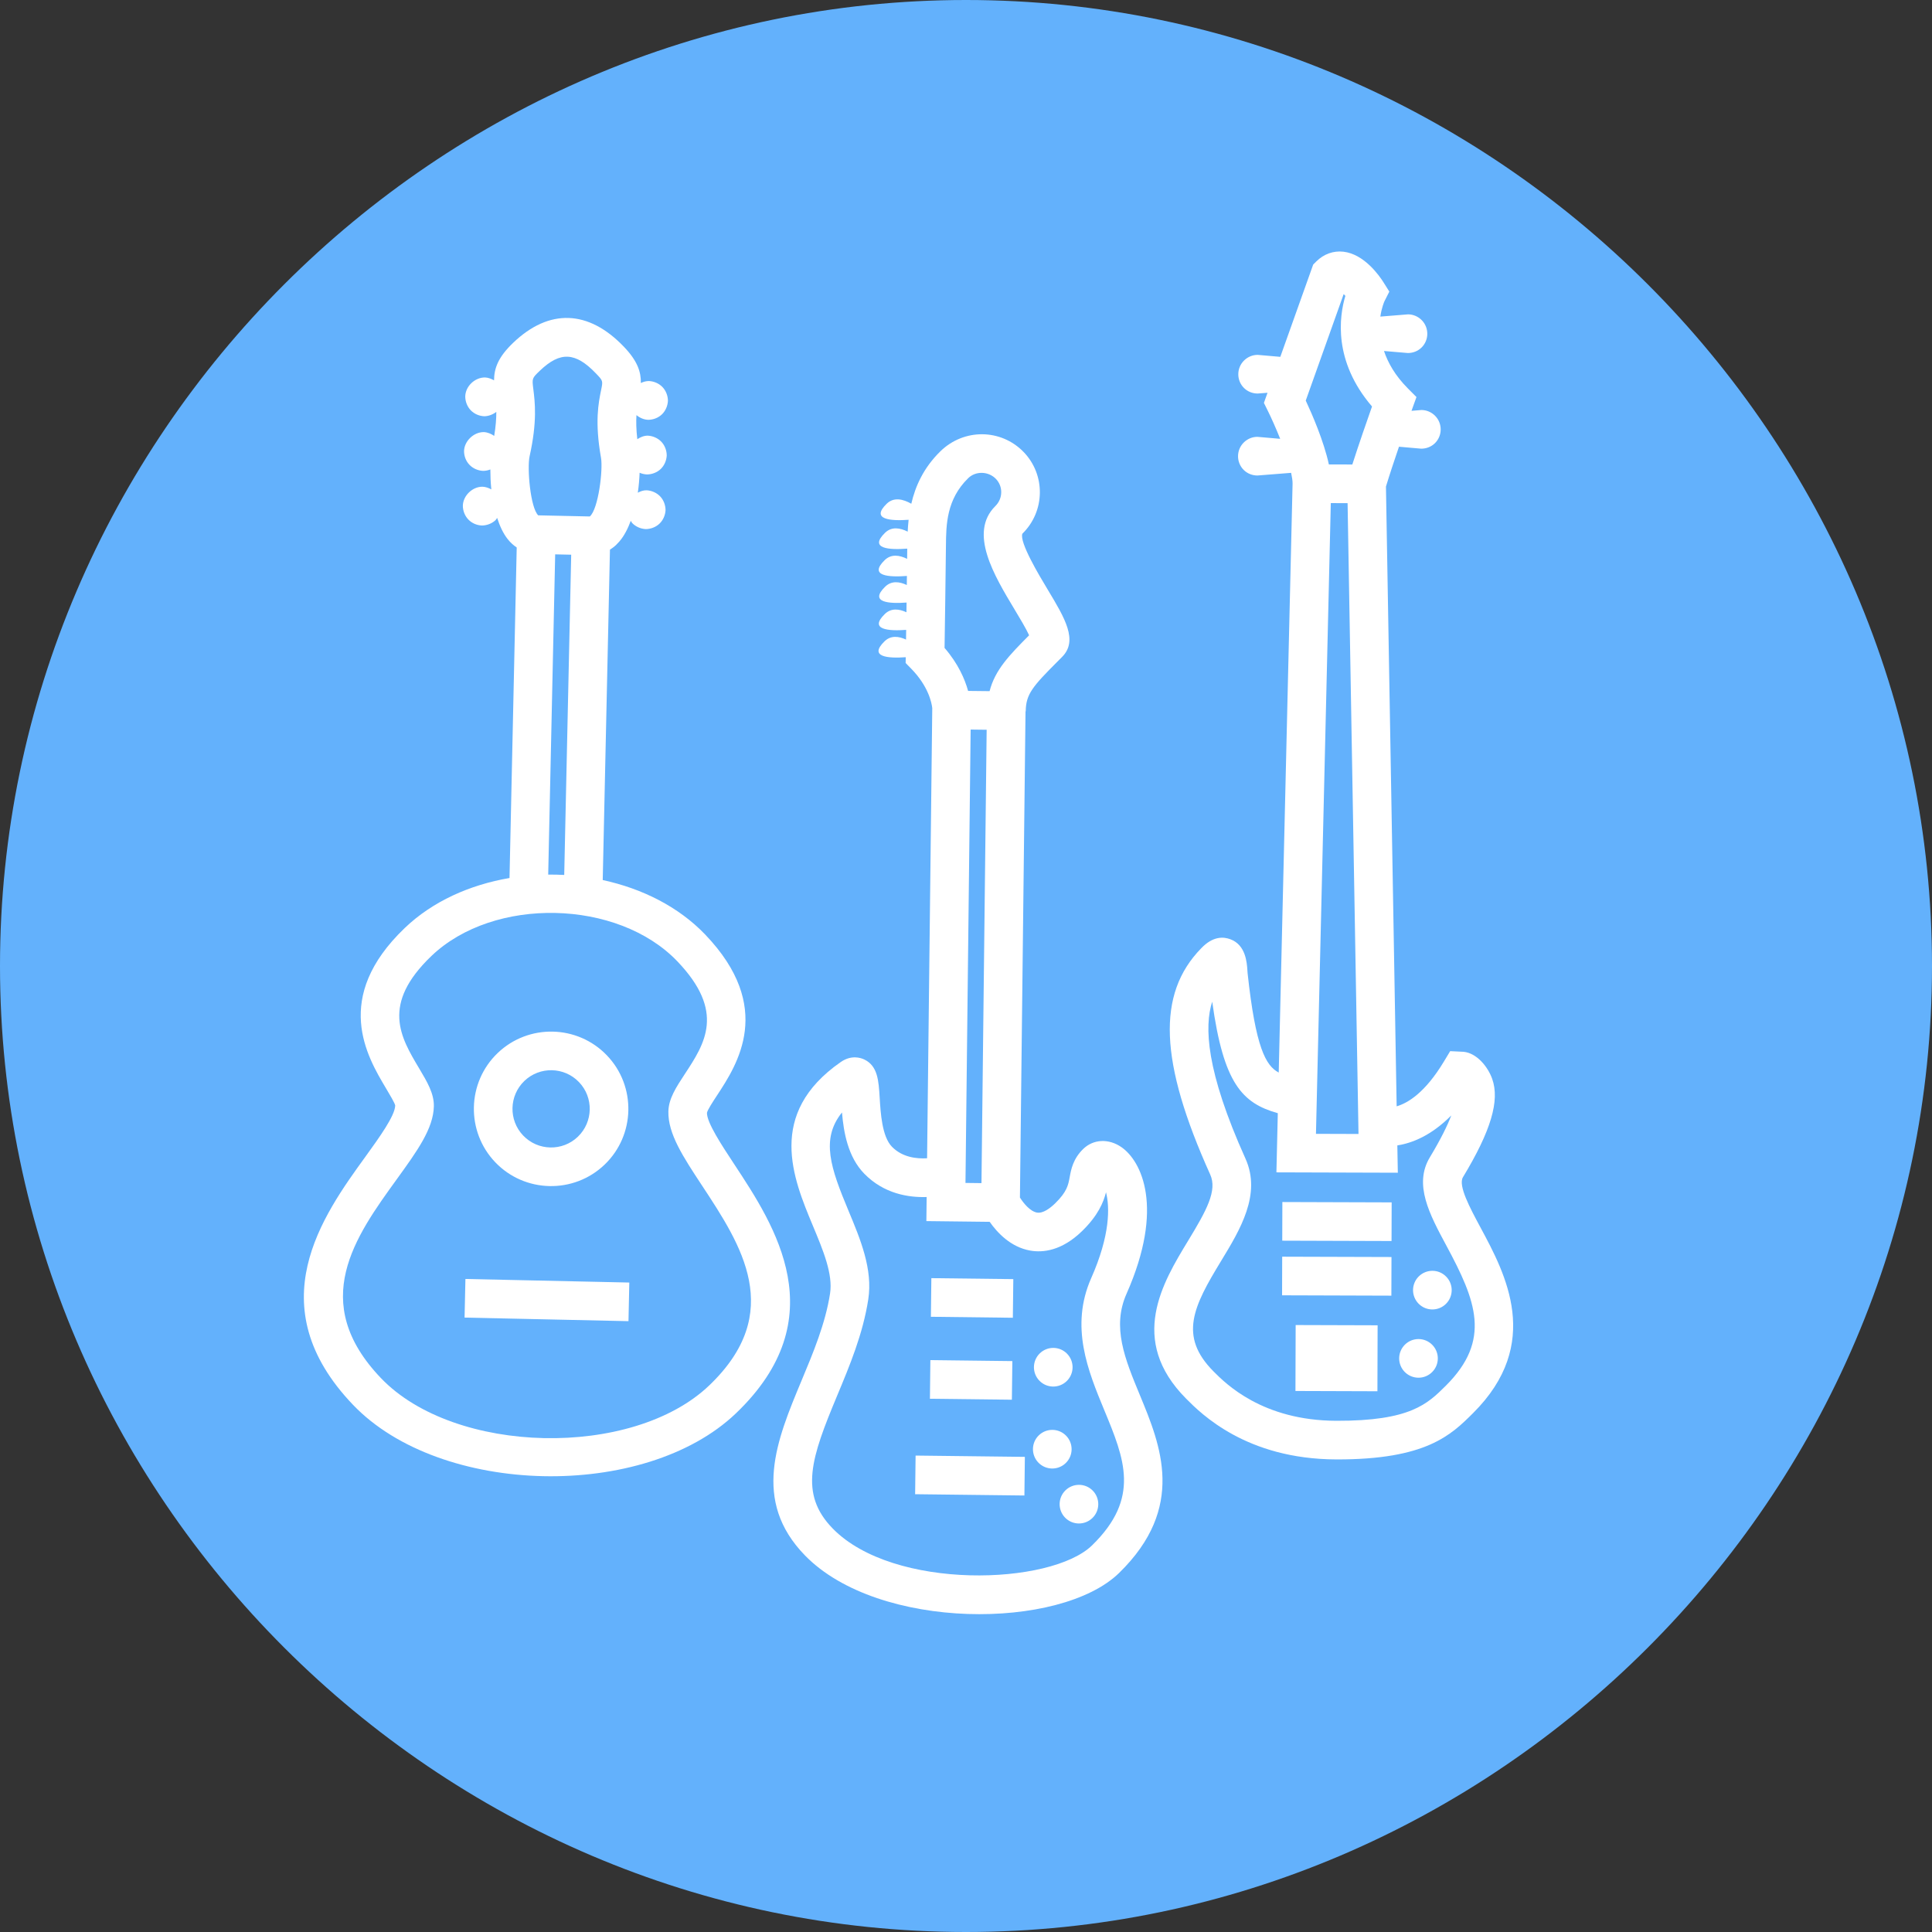
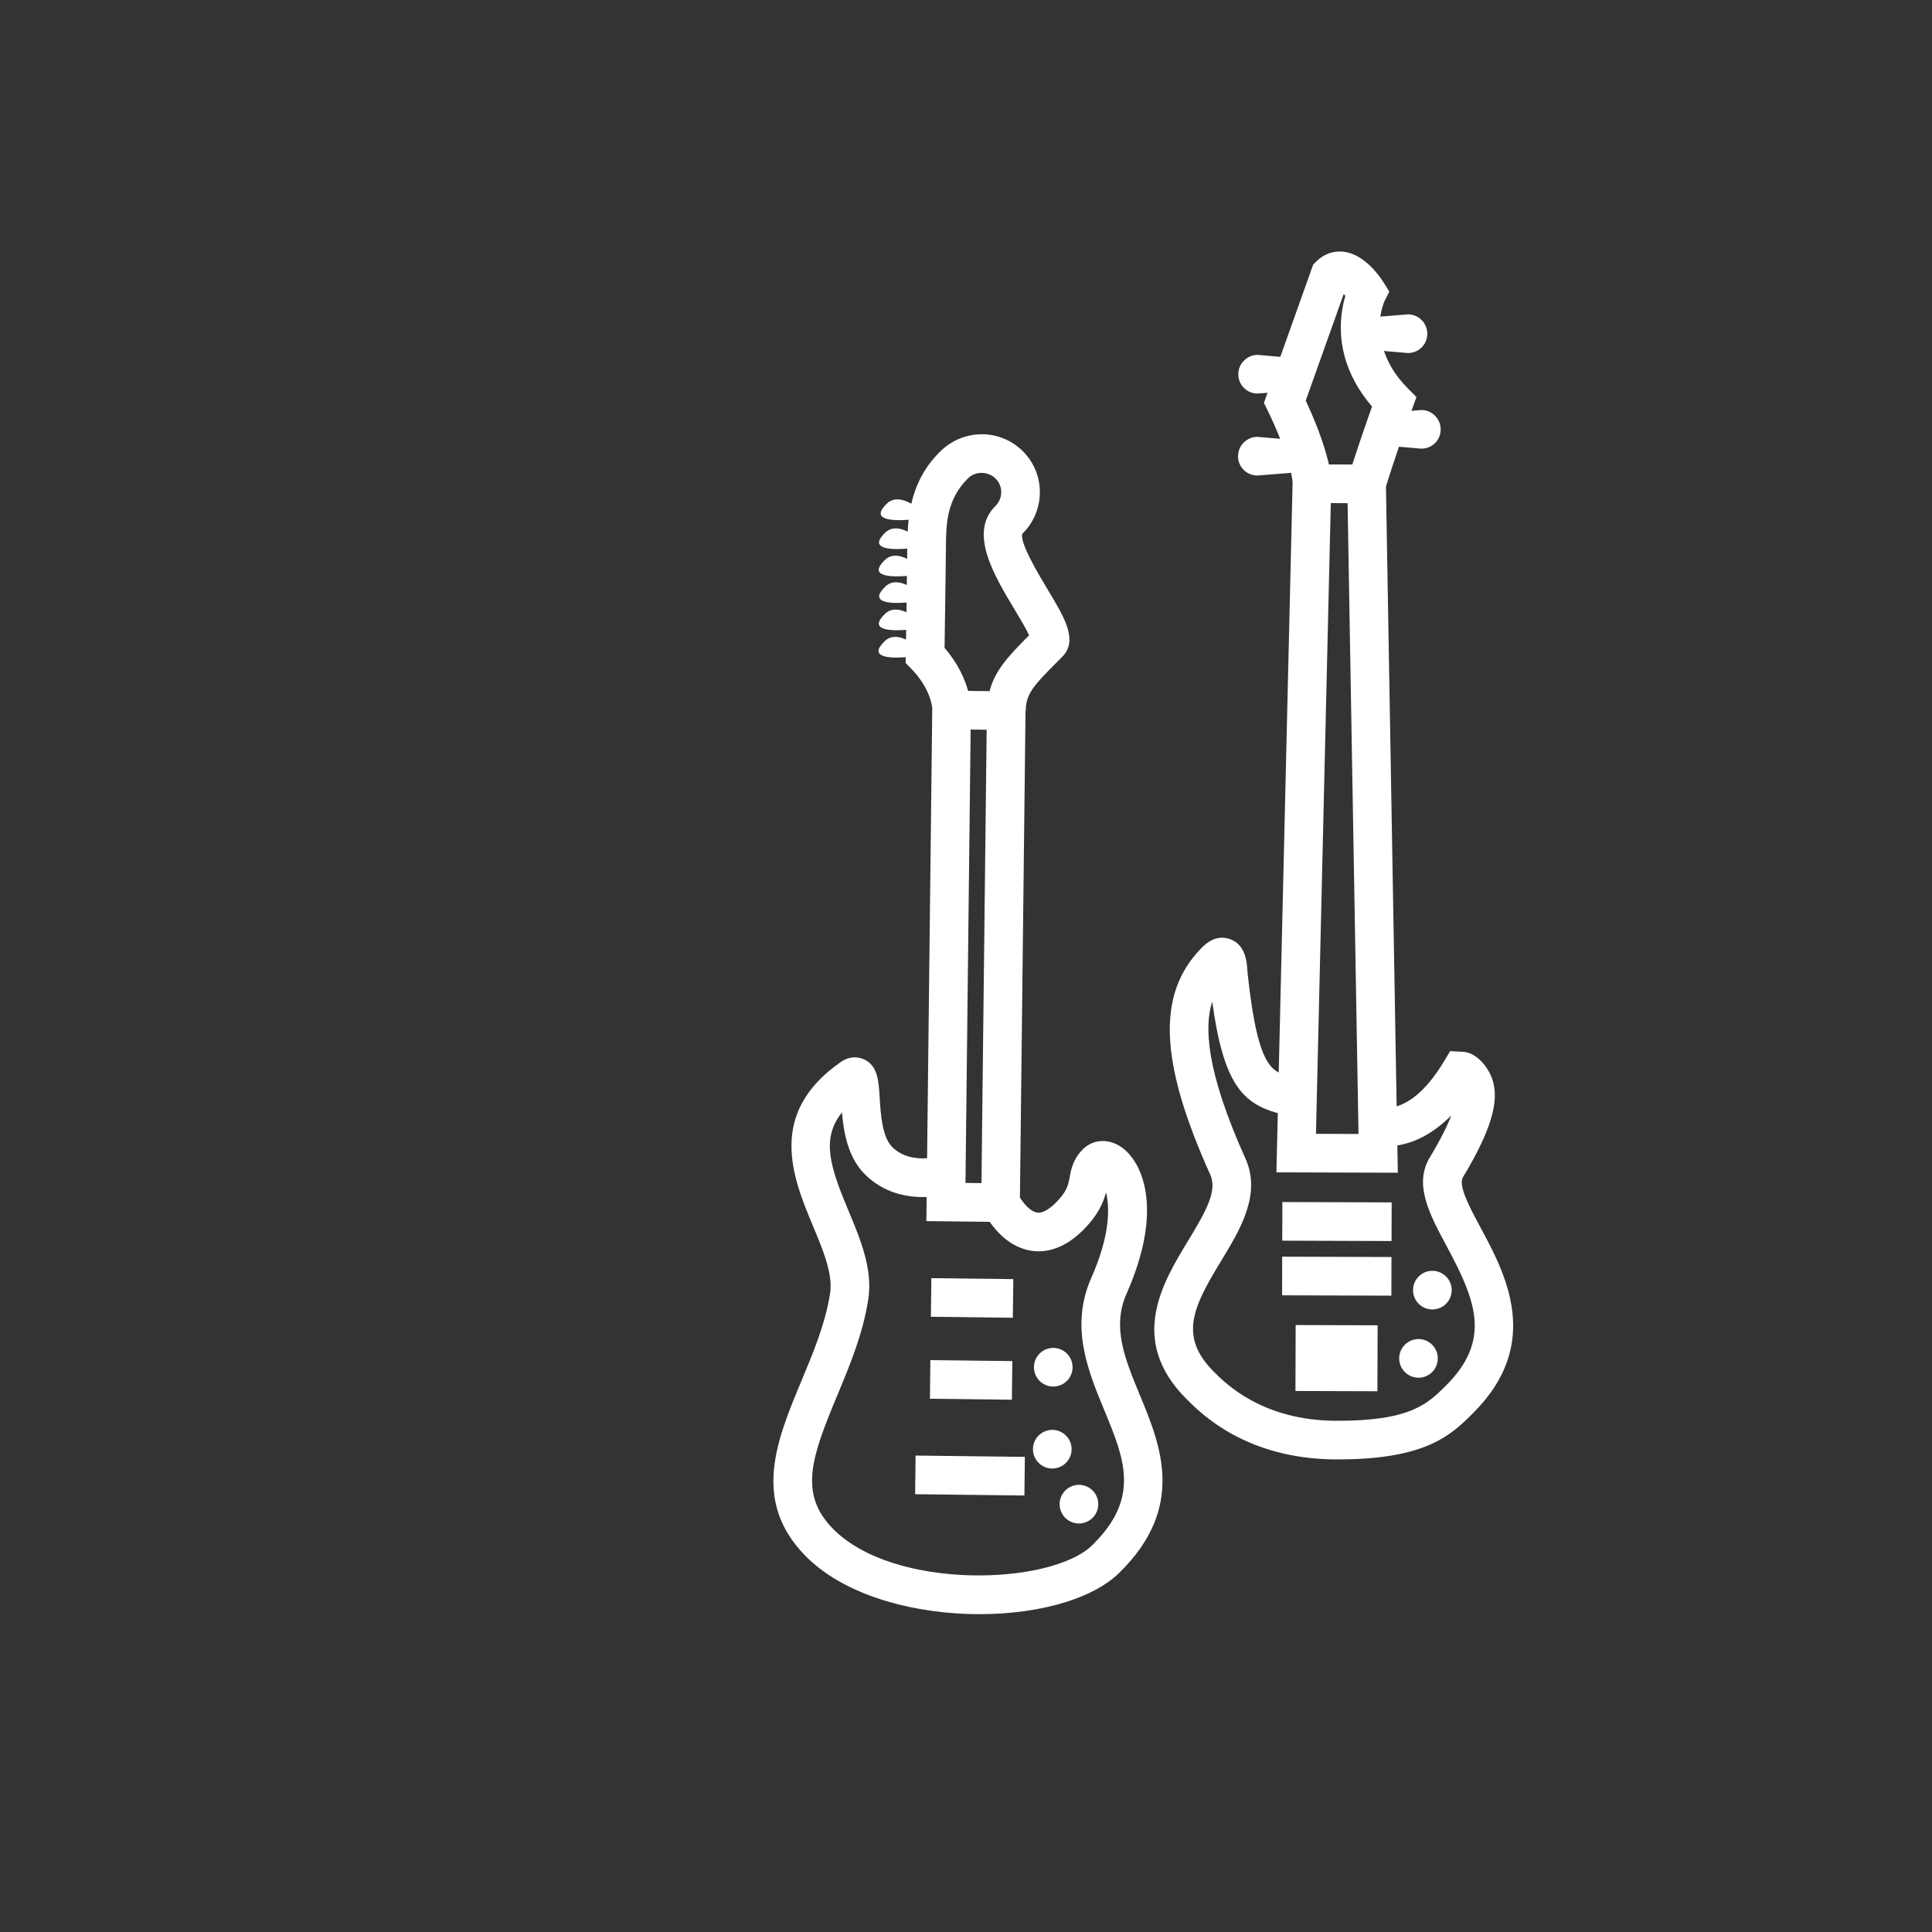
<svg xmlns="http://www.w3.org/2000/svg" width="100%" height="100%" viewBox="0 0 100 100" version="1.1" xml:space="preserve" style="fill-rule:evenodd;clip-rule:evenodd;stroke-linejoin:round;stroke-miterlimit:2;">
  <rect x="0" y="0" width="100" height="100" fill="#333333" stroke="none" />
-   <path d="M0,50c0,27.429 22.571,50 50,50c27.429,0 50,-22.571 50,-50c0,-27.429 -22.571,-50 -50,-50c-27.429,-0 -50,22.571 -50,50" style="fill:#63b1fc;fill-rule:nonzero;" />
-   <path d="M25.759,54.505c-1.593,1.525 -1.648,4.062 -0.123,5.655c1.525,1.593 4.062,1.649 5.656,0.123c1.593,-1.525 1.648,-4.062 0.123,-5.655c-1.525,-1.593 -4.062,-1.649 -5.656,-0.123Zm4.149,4.334c-0.796,0.762 -2.064,0.735 -2.827,-0.062c-0.764,-0.797 -0.735,-2.065 0.061,-2.828c0.797,-0.763 2.065,-0.736 2.828,0.062c0.764,0.797 0.735,2.065 -0.062,2.828Zm-5.818,7.36l8.483,0.185l-0.043,1.999l-8.484,-0.185l0.044,-1.999Zm9.08,-46.375c0.012,-0.573 -0.172,-1.14 -0.879,-1.878c-1.832,-1.914 -3.868,-1.986 -5.731,-0.202c-0.778,0.745 -0.982,1.315 -0.989,1.942c-0.143,-0.081 -0.3,-0.141 -0.464,-0.149c-0.531,-0.005 -1.015,0.459 -1.026,0.982c0.001,0.262 0.102,0.525 0.281,0.713c0.187,0.195 0.439,0.3 0.701,0.313c0.226,-0.002 0.447,-0.09 0.626,-0.226c0.002,0.335 -0.026,0.74 -0.109,1.243c-0.161,-0.11 -0.34,-0.187 -0.535,-0.197c-0.53,-0.005 -1.015,0.473 -1.026,0.982c0.001,0.262 0.095,0.518 0.282,0.713c0.18,0.188 0.438,0.3 0.7,0.312c0.13,-0 0.259,-0.026 0.38,-0.073c0,0.319 0.012,0.663 0.05,1.031c-0.139,-0.074 -0.291,-0.13 -0.448,-0.137c-0.523,-0.011 -1.015,0.459 -1.026,0.982c0.001,0.262 0.102,0.525 0.282,0.713c0.187,0.195 0.439,0.3 0.701,0.312c0.261,-0.001 0.525,-0.102 0.713,-0.281c0.033,-0.032 0.051,-0.078 0.079,-0.113c0.134,0.413 0.307,0.795 0.543,1.096c0.151,0.191 0.309,0.326 0.47,0.436l-0.373,17.108c-2.051,0.35 -3.978,1.205 -5.423,2.588c-3.765,3.605 -1.949,6.652 -0.974,8.29c0.193,0.323 0.458,0.767 0.481,0.894c-0.011,0.533 -0.819,1.651 -1.532,2.639c-2.222,3.069 -5.578,7.711 -0.648,12.86c4.53,4.732 15.09,4.962 19.822,0.431c5.149,-4.929 1.999,-9.711 -0.086,-12.876c-0.67,-1.016 -1.429,-2.169 -1.42,-2.673c0.031,-0.155 0.314,-0.587 0.521,-0.901c1.047,-1.594 2.994,-4.559 -0.611,-8.325c-1.383,-1.445 -3.27,-2.382 -5.305,-2.822l0.374,-17.101c0.109,-0.069 0.219,-0.149 0.326,-0.252c0.054,-0.052 0.108,-0.109 0.162,-0.172c0.249,-0.289 0.439,-0.663 0.59,-1.07c0.026,0.037 0.042,0.083 0.073,0.117c0.18,0.187 0.439,0.3 0.701,0.312c0.261,-0.001 0.526,-0.102 0.713,-0.282c0.188,-0.179 0.3,-0.439 0.313,-0.7c-0.002,-0.262 -0.102,-0.526 -0.282,-0.713c-0.18,-0.188 -0.439,-0.3 -0.7,-0.313c-0.162,-0.003 -0.313,0.049 -0.454,0.125c0.054,-0.368 0.081,-0.714 0.094,-1.032c0.12,0.051 0.247,0.081 0.378,0.087c0.261,-0.001 0.525,-0.102 0.713,-0.281c0.188,-0.18 0.299,-0.439 0.312,-0.701c-0.001,-0.262 -0.101,-0.525 -0.281,-0.713c-0.18,-0.188 -0.439,-0.3 -0.701,-0.313c-0.198,-0.001 -0.377,0.076 -0.541,0.183c-0.059,-0.512 -0.065,-0.916 -0.044,-1.246c0.174,0.142 0.381,0.234 0.603,0.243c0.261,-0 0.526,-0.101 0.714,-0.281c0.187,-0.18 0.299,-0.439 0.312,-0.701c-0.001,-0.261 -0.102,-0.525 -0.282,-0.713c-0.179,-0.188 -0.439,-0.3 -0.7,-0.312c-0.148,-0.001 -0.289,0.039 -0.42,0.102Zm2.271,35.775c-0.446,0.679 -0.831,1.267 -0.846,1.927c-0.025,1.157 0.758,2.344 1.747,3.846c2.024,3.073 4.318,6.555 0.373,10.332c-3.976,3.806 -13.189,3.605 -16.995,-0.371c-3.777,-3.945 -1.333,-7.324 0.824,-10.306c1.054,-1.458 1.886,-2.609 1.912,-3.765c0.014,-0.661 -0.345,-1.264 -0.761,-1.962c-0.973,-1.631 -1.978,-3.317 0.637,-5.821c3.221,-3.083 9.642,-2.943 12.725,0.277c2.504,2.616 1.427,4.257 0.384,5.843Zm-6.237,-10.312c-0.277,-0.015 -0.552,-0.02 -0.829,-0.018l0.361,-16.576l0.829,0.018l-0.361,16.576Zm1.404,-18.553c-0.001,-0 -0.001,-0.001 0,-0Zm0.506,-6.549c-0.134,0.654 -0.338,1.642 -0.006,3.511c0.109,0.613 -0.135,2.652 -0.579,3.036l-2.671,-0.058c-0.407,-0.392 -0.581,-2.449 -0.446,-3.058c0.403,-1.807 0.276,-2.813 0.192,-3.477c-0.069,-0.56 -0.069,-0.56 0.339,-0.951c1.053,-1.008 1.841,-0.969 2.903,0.141c0.366,0.381 0.366,0.381 0.268,0.856Z" style="fill:#fff;fill-rule:nonzero;" />
  <path d="M74.13,69.605c0.39,0.392 0.388,1.025 -0.004,1.414c-0.391,0.39 -1.024,0.388 -1.414,-0.004c-0.39,-0.392 -0.387,-1.025 0.004,-1.414c0.392,-0.39 1.025,-0.388 1.414,0.004Zm-7.761,-5.388l5.657,0.018l0.006,-2l-5.657,-0.018l-0.006,2Zm-0.003,0.829l-0.006,1.999l5.657,0.018l0.006,-2l-5.657,-0.017Zm0.697,3.538l-0.011,3.413l4.243,0.014l0.01,-3.414l-4.242,-0.013Zm6.371,-2.516c-0.391,0.389 -0.394,1.021 -0.004,1.414c0.39,0.392 1.023,0.393 1.414,0.004c0.392,-0.39 0.394,-1.022 0.004,-1.414c-0.389,-0.392 -1.021,-0.394 -1.414,-0.004Zm-0.553,-49.797c0.255,0.001 0.509,0.101 0.706,0.299c0.388,0.39 0.386,1.027 -0.004,1.414c-0.199,0.198 -0.46,0.289 -0.715,0.288l-1.233,-0.105c0.205,0.604 0.565,1.262 1.235,1.936l0.446,0.448l-0.214,0.595c-0.001,0.003 -0.017,0.046 -0.042,0.118l0.514,-0.042c0.254,0.001 0.509,0.101 0.706,0.299c0.388,0.391 0.386,1.027 -0.004,1.415c-0.199,0.197 -0.461,0.288 -0.716,0.287l-1.149,-0.101c-0.239,0.699 -0.49,1.456 -0.674,2.062l0.554,32.079c0.578,-0.169 1.468,-0.699 2.443,-2.314l0.327,-0.542l0.7,0.034c0.667,0.068 1.246,0.756 1.475,1.401c0.401,1.125 -0.066,2.695 -1.514,5.09c-0.259,0.431 0.362,1.586 0.91,2.605c1.287,2.392 3.232,6.01 -0.391,9.61c-1.135,1.128 -2.422,2.407 -7.079,2.392c-4.657,-0.014 -6.998,-2.37 -7.768,-3.145c-3.019,-3.037 -1.214,-6.006 0.103,-8.174c0.961,-1.579 1.518,-2.599 1.143,-3.428c-2.632,-5.841 -2.772,-9.342 -0.468,-11.707c0.612,-0.643 1.158,-0.601 1.511,-0.47c0.801,0.297 0.858,1.208 0.885,1.647l0.008,0.111c0.415,3.844 0.937,4.788 1.611,5.142l0.717,-30.481c0.002,-0.153 -0.03,-0.351 -0.075,-0.56l-1.745,0.138c-0.254,-0.001 -0.516,-0.093 -0.713,-0.292c-0.388,-0.39 -0.386,-1.027 0.004,-1.414c0.199,-0.198 0.454,-0.296 0.708,-0.295l1.179,0.102c-0.22,-0.554 -0.459,-1.086 -0.654,-1.479l-0.188,-0.38l0.187,-0.524l-0.51,0.039c-0.254,-0 -0.515,-0.093 -0.713,-0.292c-0.388,-0.39 -0.386,-1.026 0.005,-1.414c0.198,-0.197 0.453,-0.295 0.708,-0.295l1.172,0.102l1.702,-4.777l0.161,-0.16c0.387,-0.385 0.884,-0.563 1.402,-0.505c1.08,0.123 1.862,1.245 2.077,1.587l0.301,0.478l-0.254,0.503c-0.013,0.03 -0.145,0.329 -0.211,0.791l1.434,-0.116Zm-0.555,43.015l0.025,1.414l-6.284,-0.019l0.072,-3.062c-1.854,-0.523 -2.81,-1.549 -3.395,-5.773c-0.414,1.279 -0.328,3.576 1.721,8.123c0.834,1.85 -0.276,3.678 -1.257,5.292c-1.433,2.353 -2.218,3.89 -0.396,5.723c0.626,0.63 2.528,2.544 6.357,2.556c3.828,0.012 4.719,-0.874 5.662,-1.811c2.386,-2.372 1.565,-4.408 0.039,-7.244c-0.879,-1.634 -1.71,-3.179 -0.859,-4.586c0.575,-0.954 0.913,-1.654 1.107,-2.164c-1.046,1.054 -2.044,1.436 -2.792,1.551Zm-2.575,-33.242l-0.869,-0.004l-0.768,32.647l2.202,0.007l-0.565,-32.65Zm-0.203,-10.821l-1.963,5.511c0.319,0.684 0.935,2.093 1.197,3.305l1.214,0.003c0.336,-1.049 0.768,-2.29 1.019,-3.002c-2.018,-2.353 -1.699,-4.653 -1.379,-5.726c-0.028,-0.03 -0.058,-0.061 -0.088,-0.091Z" style="fill:#fff;fill-rule:nonzero;" />
  <path d="M48.676,23.358c-0.879,0.859 -1.299,1.816 -1.507,2.715c-0.417,-0.236 -0.902,-0.362 -1.277,0.004c-0.846,0.826 0.226,0.892 1.138,0.827c-0.022,0.213 -0.039,0.418 -0.048,0.613c-0.392,-0.195 -0.828,-0.276 -1.174,0.062c-0.852,0.832 0.237,0.888 1.151,0.818c-0.002,0.169 -0.004,0.346 -0.006,0.529c-0.388,-0.191 -0.819,-0.267 -1.162,0.067c-0.852,0.832 0.237,0.888 1.151,0.818c-0.001,0.155 -0.004,0.312 -0.006,0.469c-0.377,-0.177 -0.791,-0.235 -1.121,0.088c-0.839,0.819 0.203,0.886 1.109,0.82c-0.003,0.172 -0.005,0.34 -0.007,0.502c-0.377,-0.174 -0.789,-0.23 -1.119,0.092c-0.838,0.818 0.201,0.886 1.105,0.82c-0.003,0.183 -0.005,0.35 -0.007,0.502c-0.376,-0.174 -0.786,-0.229 -1.114,0.092c-0.837,0.816 0.195,0.886 1.099,0.821l-0.005,0.3l0.292,0.298c0.886,0.907 1.054,1.759 1.086,2.036l-0.268,23.301c-0.539,0.032 -1.28,-0.045 -1.82,-0.598c-0.512,-0.525 -0.585,-1.736 -0.634,-2.539c-0.053,-0.879 -0.098,-1.638 -0.792,-1.974c-0.184,-0.089 -0.671,-0.254 -1.224,0.131c-3.856,2.683 -2.462,6.025 -1.445,8.464c0.539,1.292 1.049,2.511 0.893,3.517c-0.239,1.548 -0.871,3.061 -1.482,4.522c-1.271,3.047 -2.586,6.198 0.19,9.04c3.806,3.898 13.217,3.866 16.254,0.9c3.477,-3.395 2.147,-6.611 1.078,-9.195c-0.783,-1.893 -1.46,-3.527 -0.694,-5.256c1.98,-4.47 0.767,-6.872 -0.262,-7.586c-0.66,-0.459 -1.457,-0.42 -1.983,0.094c-0.524,0.511 -0.625,1.058 -0.698,1.459c-0.074,0.405 -0.139,0.755 -0.75,1.352c-0.254,0.248 -0.623,0.531 -0.939,0.48c-0.353,-0.06 -0.697,-0.478 -0.886,-0.779l0.289,-25.152l0.011,-0.025c0.01,-0.887 0.376,-1.293 1.644,-2.566l0.24,-0.241c0.839,-0.846 0.142,-2.007 -0.743,-3.477c-0.443,-0.736 -1.483,-2.466 -1.314,-2.9c1.184,-1.155 1.208,-3.056 0.056,-4.236c-1.165,-1.194 -3.075,-1.223 -4.299,-0.029Zm7.339,40.356c0.822,-0.803 1.101,-1.482 1.232,-2.002c0.197,0.775 0.22,2.215 -0.766,4.443c-1.111,2.512 -0.163,4.806 0.674,6.83c1.052,2.541 1.882,4.549 -0.627,7c-2.128,2.078 -10.281,2.352 -13.425,-0.867c-1.765,-1.808 -1.101,-3.694 0.225,-6.872c0.656,-1.572 1.335,-3.197 1.613,-4.987c0.242,-1.561 -0.402,-3.102 -1.024,-4.593c-0.924,-2.215 -1.448,-3.706 -0.336,-5.085c0.088,1.035 0.308,2.304 1.154,3.17c1.015,1.039 2.287,1.238 3.228,1.207l-0.014,1.246l3.277,0.038c0.382,0.547 1.078,1.31 2.104,1.489c0.636,0.111 1.618,0.025 2.685,-1.017Zm-5.214,-2.476l-0.828,-0.01l0.267,-23.466l0.829,0.01l-0.268,23.466Zm0.715,-35.04c-1.389,1.379 -0.062,3.585 1.004,5.357c0.246,0.408 0.589,0.979 0.747,1.328c-1.016,1.022 -1.762,1.785 -2.046,2.891l-1.112,-0.012c-0.166,-0.603 -0.509,-1.404 -1.219,-2.227c0.016,-0.983 0.054,-3.573 0.072,-5.305c0.01,-1.059 0.024,-2.379 1.151,-3.479l0.001,-0.001c0.387,-0.379 1.043,-0.363 1.43,0.033c0.382,0.392 0.372,1.024 -0.028,1.415Zm-3.309,39.959l4.242,0.05l-0.024,2l-4.242,-0.051l0.024,-1.999Zm-0.051,4.242l4.243,0.051l-0.024,1.999l-4.242,-0.05l0.023,-2Zm4.891,5.008l-0.024,2l-5.656,-0.067l0.024,-2l5.656,0.067Zm2.134,-1.096c0.387,0.396 0.379,1.029 -0.016,1.414c-0.395,0.386 -1.028,0.379 -1.414,-0.016c-0.387,-0.396 -0.379,-1.029 0.016,-1.415c0.395,-0.385 1.028,-0.378 1.414,0.017Zm0.051,-4.242c0.386,0.396 0.378,1.028 -0.017,1.414c-0.395,0.386 -1.028,0.379 -1.414,-0.017c-0.386,-0.395 -0.378,-1.028 0.017,-1.414c0.395,-0.386 1.028,-0.379 1.414,0.017Zm1.33,7.087c0.386,0.396 0.378,1.029 -0.017,1.414c-0.395,0.386 -1.028,0.379 -1.414,-0.016c-0.386,-0.396 -0.378,-1.029 0.017,-1.414c0.395,-0.386 1.028,-0.379 1.414,0.016Z" style="fill:#fff;fill-rule:nonzero;" />
</svg>